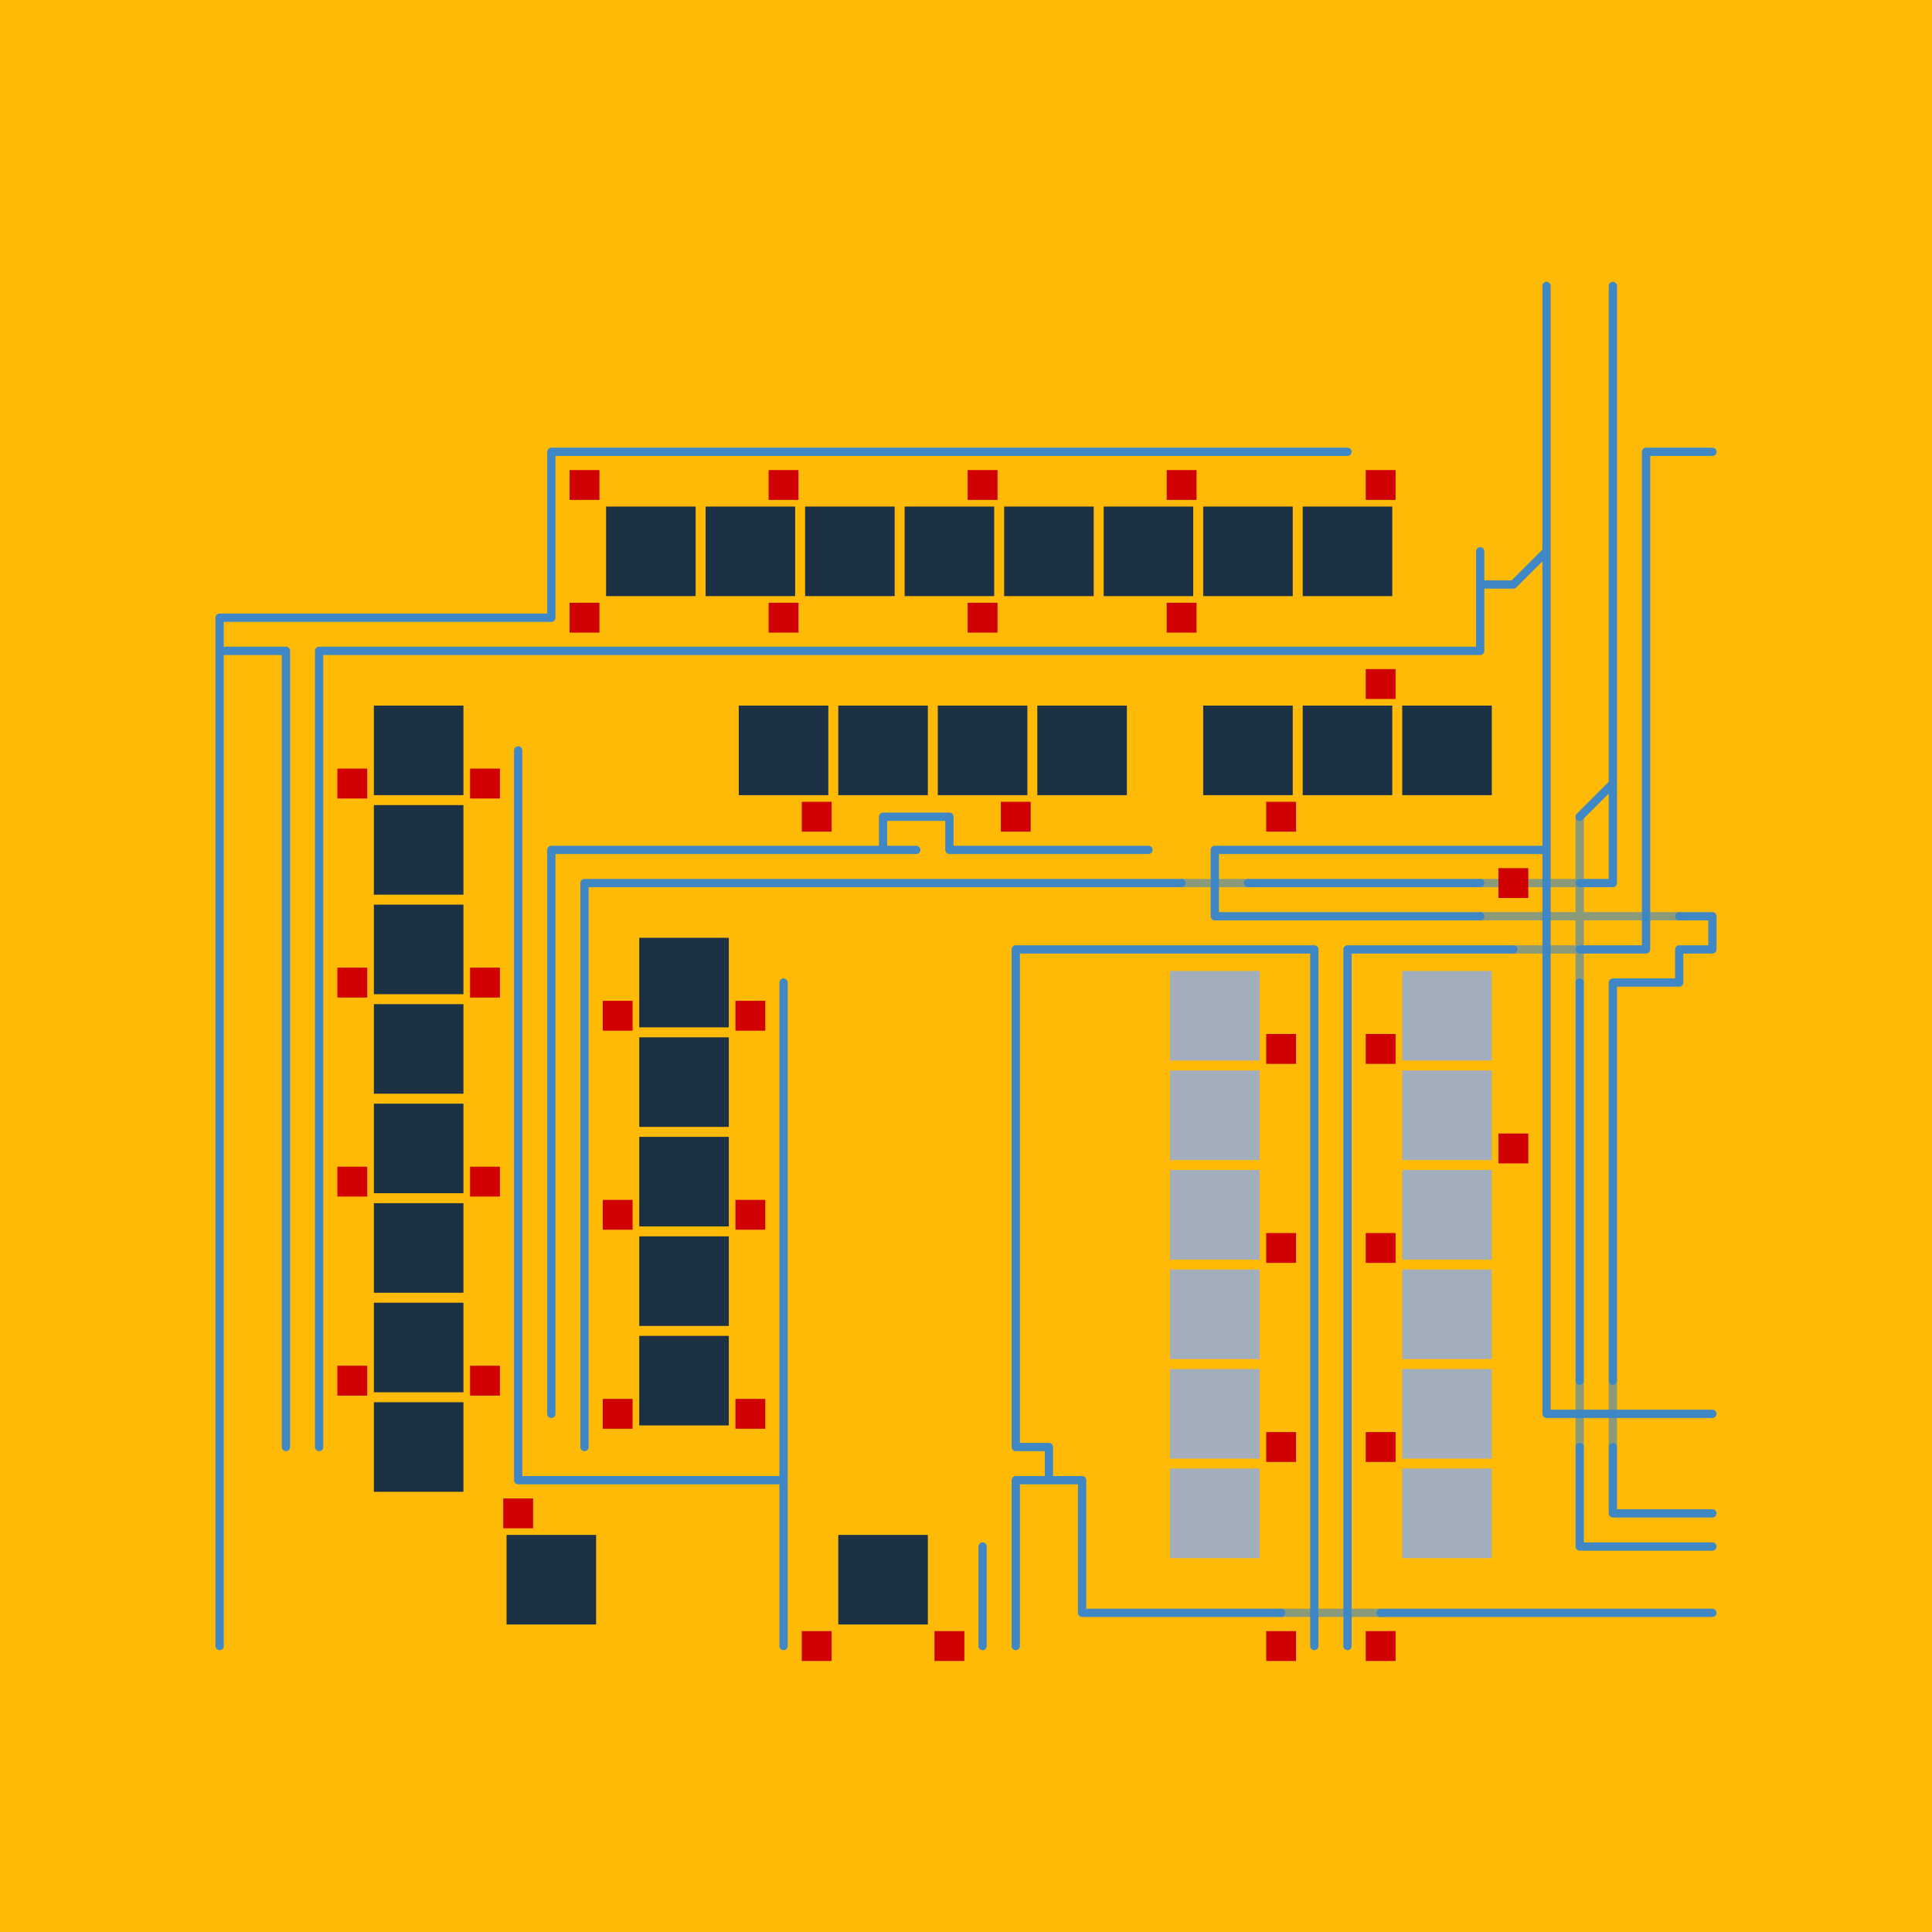
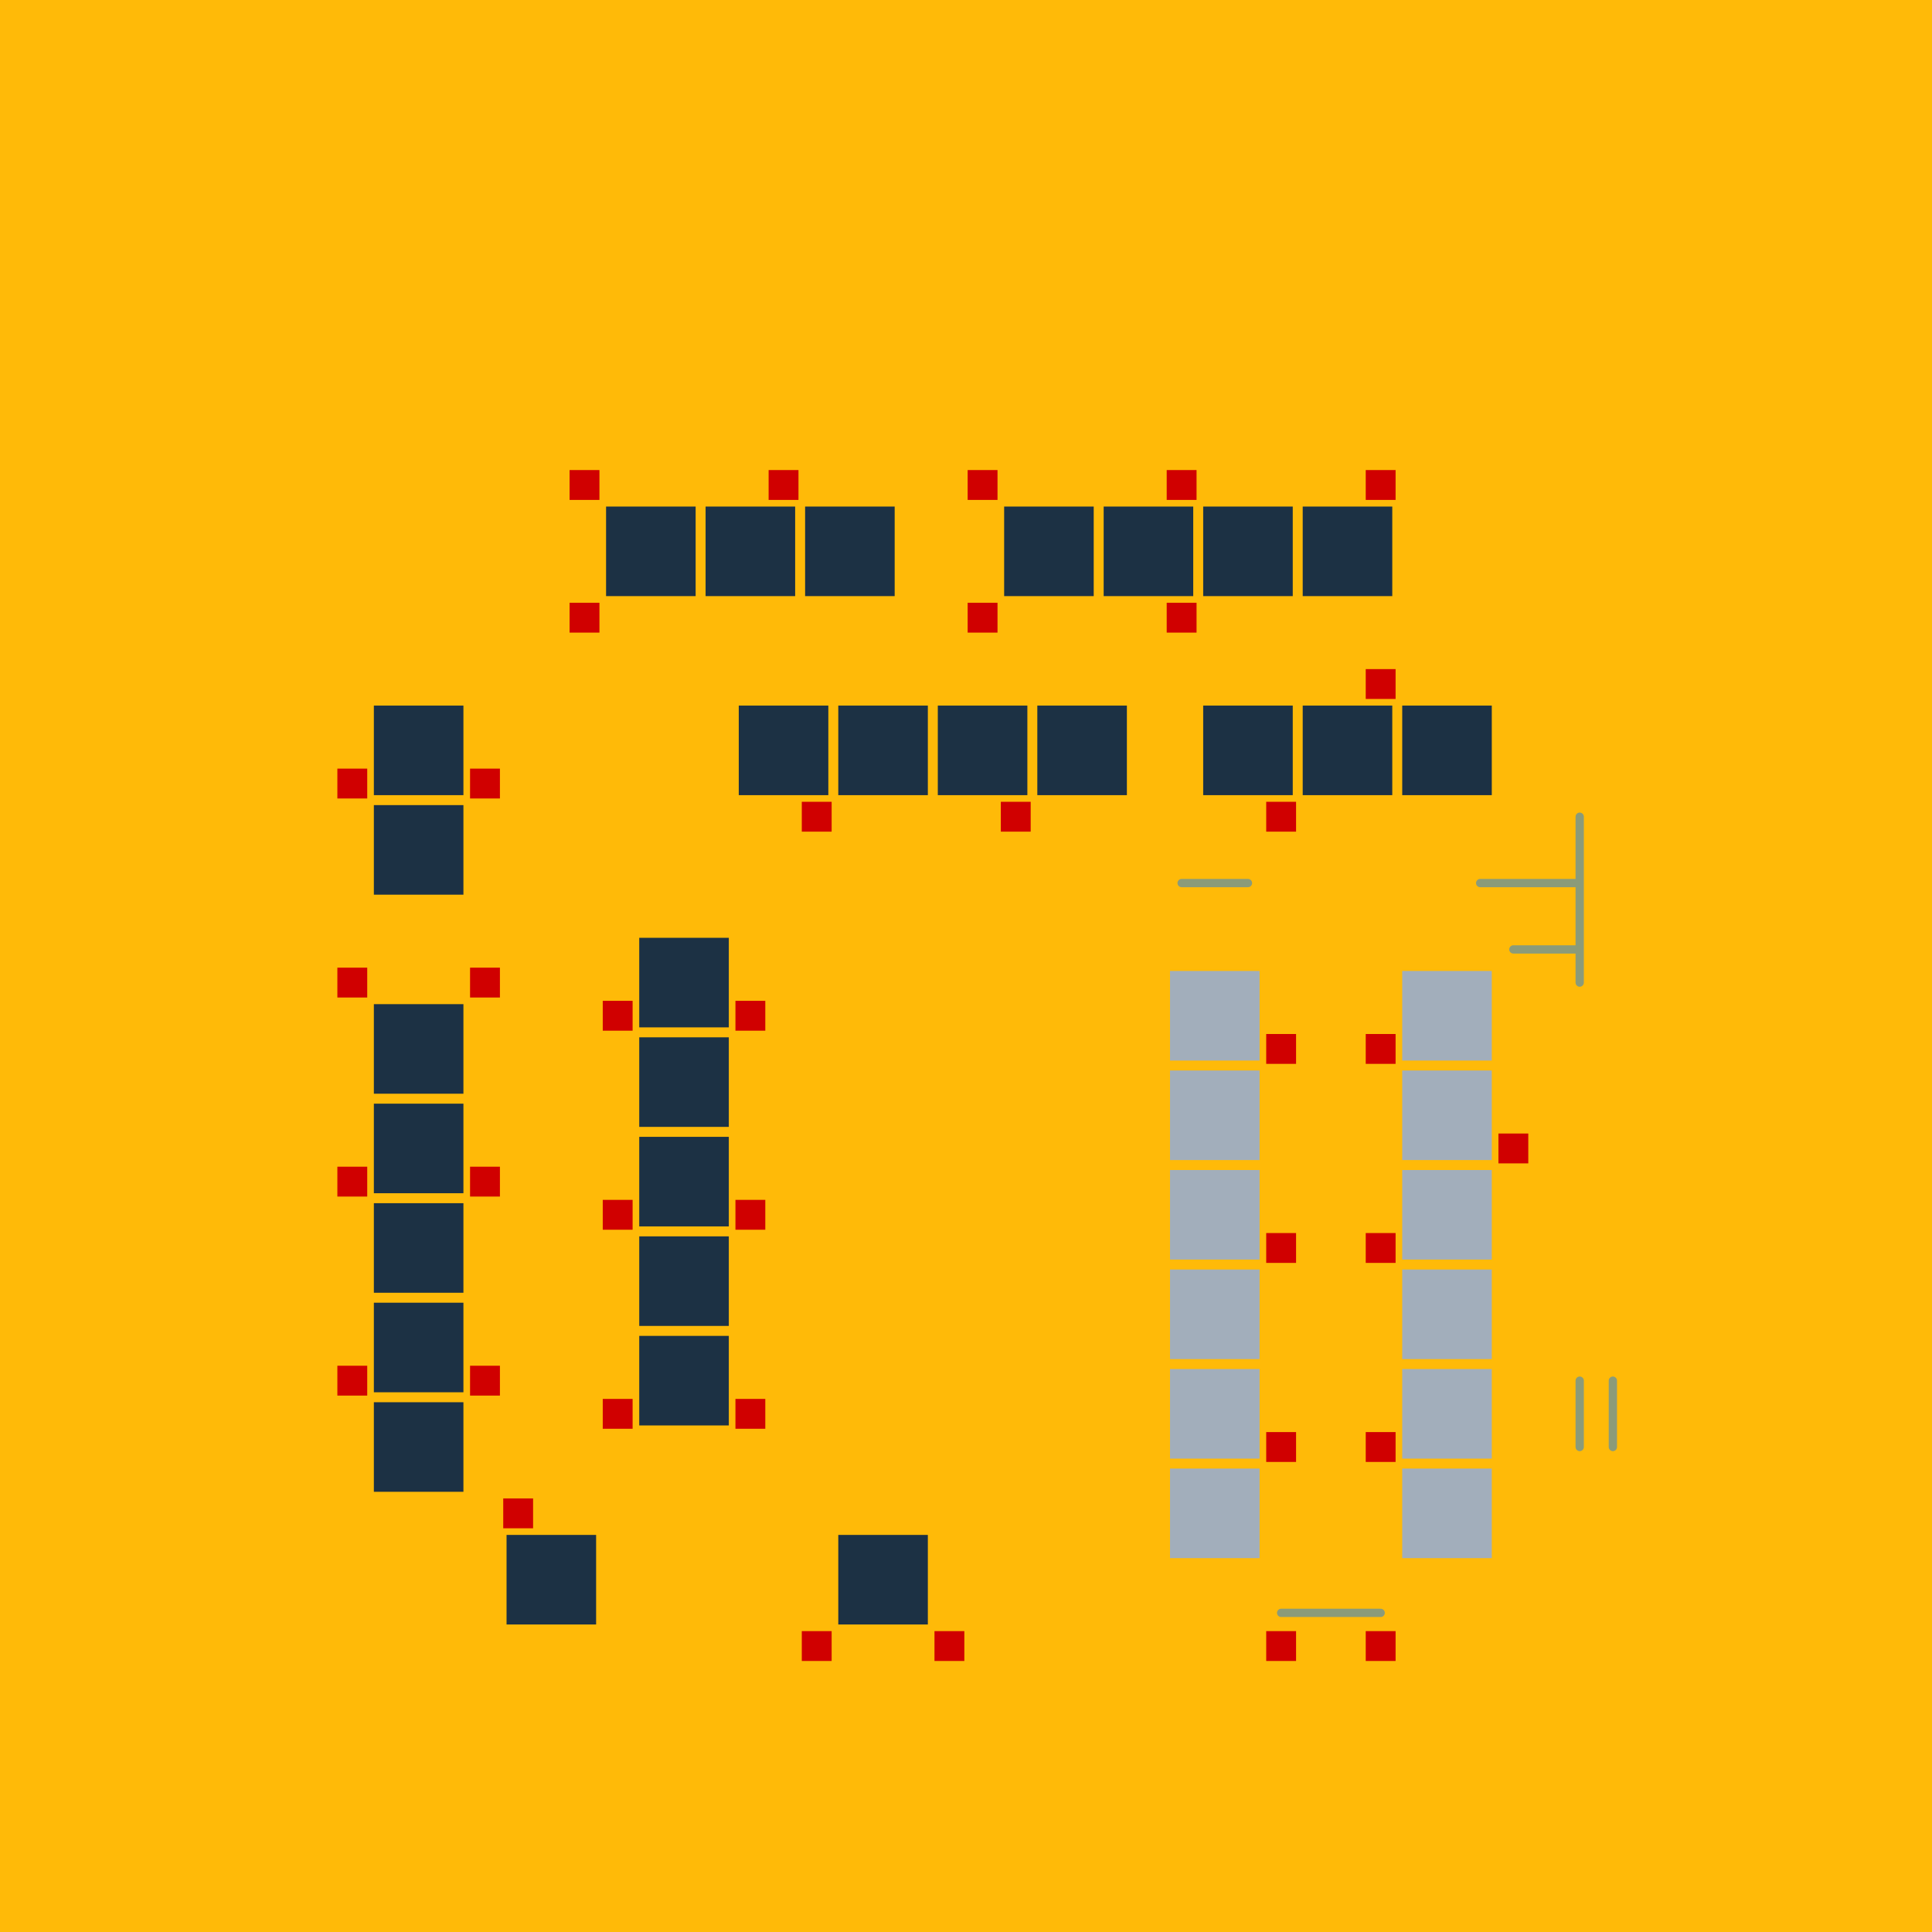
<svg xmlns="http://www.w3.org/2000/svg" baseProfile="tiny" height="500.0mm" version="1.2" viewBox="-3.12, -2.88, 58.24, 53.76" width="500.0mm">
  <rect fill="#ffba08" height="10000" width="10000" x="-100" y="-100" />
  <g fill="none" stroke="#3f88c5" stroke-linecap="round" stroke-width="0.25">
-     <path d="M43.5 3.5 43.5 4.5M43.5 4.5 43.5 5.5M45.5 4.5 45.5 5.5M45.5 3.5 45.5 4.5M43.5 5.5 43.5 6.5M43.5 6.5 43.5 7.5M45.5 6.5 45.5 7.5M45.5 5.5 45.5 6.5M13.5 8.5 13.5 9.5M14.5 8.5 13.5 8.5M15.5 8.5 14.5 8.5M16.5 8.5 15.5 8.5M17.5 8.5 16.5 8.5M18.5 8.5 17.5 8.5M19.5 8.5 18.5 8.5M20.5 8.5 19.5 8.5M21.5 8.5 20.5 8.5M22.5 8.5 21.5 8.5M23.5 8.5 22.5 8.5M24.5 8.5 23.5 8.5M25.5 8.5 24.5 8.5M26.5 8.5 25.5 8.5M27.5 8.5 26.5 8.5M28.5 8.5 27.5 8.5M29.5 8.5 28.5 8.5M30.5 8.5 29.5 8.5M31.5 8.5 30.5 8.5M32.5 8.5 31.5 8.5M33.5 8.5 32.5 8.5M34.5 8.5 33.5 8.5M35.5 8.5 34.5 8.5M36.5 8.5 35.5 8.5M37.5 8.5 36.5 8.5M43.5 7.5 43.5 8.5M43.5 8.5 43.5 9.5M45.5 8.5 45.5 9.5M45.5 7.5 45.5 8.5M46.5 8.5 46.5 9.5M47.5 8.5 46.5 8.5M48.5 8.5 47.5 8.5M13.5 10.5 13.5 11.5M13.5 9.5 13.5 10.5M43.5 9.5 43.5 10.5M45.5 10.5 45.5 11.5M45.5 9.5 45.5 10.5M46.5 10.5 46.5 11.5M46.5 9.5 46.5 10.5M13.5 12.5 13.5 13.5M13.5 11.5 13.5 12.5M41.5 12.5 41.5 13.5M41.5 11.5 41.5 12.5M42.5 12.5 41.5 12.5M43.5 12.5 43.5 13.5M46.5 12.5 46.5 13.5M46.5 11.5 46.5 12.5M45.5 12.5 45.5 13.5M45.5 11.5 45.5 12.5M4.5 14.5 5.5 14.5M3.5 14.5 4.5 14.5M3.5 13.5 3.5 14.5M4.5 13.5 3.5 13.5M5.5 14.5 5.5 15.5M6.5 14.5 6.5 15.5M5.5 13.5 4.5 13.5M6.5 13.5 5.5 13.5M7.5 14.5 6.5 14.5M8.5 14.5 7.5 14.5M7.5 13.5 6.5 13.5M8.5 13.5 7.5 13.5M9.5 14.5 8.5 14.5M10.5 14.5 9.5 14.5M9.5 13.5 8.5 13.5M10.5 13.5 9.5 13.5M11.5 14.5 10.5 14.5M12.5 14.5 11.5 14.5M11.5 13.5 10.5 13.5M12.5 13.5 11.5 13.5M13.5 14.5 12.5 14.5M14.5 14.5 13.5 14.5M13.5 13.5 12.5 13.5M15.5 14.5 14.5 14.5M16.5 14.5 15.5 14.5M17.5 14.5 16.5 14.5M18.5 14.5 17.5 14.5M19.5 14.5 18.5 14.5M20.5 14.5 19.5 14.5M21.5 14.5 20.5 14.5M22.5 14.5 21.5 14.5M23.5 14.5 22.5 14.5M24.5 14.5 23.5 14.5M25.5 14.5 24.5 14.5M26.5 14.5 25.5 14.5M27.5 14.5 26.5 14.5M28.5 14.5 27.5 14.5M29.5 14.5 28.5 14.5M30.5 14.5 29.5 14.5M31.5 14.5 30.5 14.5M32.5 14.5 31.5 14.5M33.5 14.5 32.5 14.5M34.5 14.5 33.5 14.5M35.5 14.5 34.5 14.5M36.5 14.5 35.5 14.5M38.5 14.5 37.5 14.5M37.5 14.5 36.5 14.5M40.5 14.5 39.5 14.5M39.5 14.5 38.5 14.5M41.5 14.5 40.5 14.5M41.5 13.5 41.5 14.5M43.5 13.5 43.5 14.5M43.5 14.5 43.5 15.5M46.5 14.5 46.5 15.5M46.5 13.5 46.5 14.5M45.5 14.5 45.5 15.5M45.5 13.5 45.5 14.5M3.5 15.5 3.5 14.5M3.5 16.5 3.5 15.5M5.5 15.5 5.5 16.5M5.5 16.5 5.5 17.5M6.5 16.5 6.5 17.5M6.5 15.5 6.5 16.5M43.5 15.5 43.5 16.5M43.5 16.5 43.5 17.5M46.5 16.5 46.5 17.5M46.5 15.5 46.5 16.5M45.5 16.5 45.5 17.5M45.5 15.5 45.5 16.5M3.5 17.5 3.5 16.5M3.5 18.5 3.5 17.5M5.5 17.5 5.5 18.5M5.5 18.5 5.5 19.5M6.5 18.5 6.5 19.5M6.5 17.5 6.5 18.5M12.5 17.5 12.5 18.5M12.5 18.5 12.5 19.5M43.5 17.5 43.5 18.5M43.5 18.5 43.5 19.5M46.5 18.5 46.5 19.5M46.5 17.5 46.5 18.5M3.5 19.5 3.5 18.5M3.5 20.5 3.5 19.5M5.5 19.5 5.5 20.5M6.5 20.5 6.5 21.5M6.5 19.5 6.5 20.5M5.5 20.5 5.5 21.5M12.5 19.5 12.5 20.5M12.5 20.5 12.5 21.5M13.5 20.5 13.5 21.5M14.5 20.5 13.5 20.5M15.5 20.5 14.5 20.5M16.5 20.5 15.5 20.5M17.5 20.5 16.5 20.5M18.5 20.5 17.5 20.5M19.5 20.5 18.5 20.5M20.5 20.5 19.5 20.5M21.5 20.5 20.5 20.5M22.5 20.5 21.5 20.5M23.5 19.5 23.5 20.5M24.5 19.5 23.5 19.5M23.5 20.5 22.5 20.5M24.5 20.5 23.5 20.5M25.5 19.5 24.5 19.5M25.5 20.5 25.5 19.5M26.5 20.5 25.5 20.5M27.5 20.5 26.5 20.5M28.5 20.5 27.5 20.5M29.5 20.5 28.5 20.5M30.5 20.5 29.5 20.5M31.5 20.5 30.5 20.5M33.5 20.5 33.5 21.5M34.5 20.5 33.5 20.5M35.5 20.5 34.5 20.5M36.5 20.5 35.5 20.5M37.5 20.5 36.5 20.5M38.5 20.5 37.5 20.5M40.5 20.5 39.5 20.5M39.5 20.5 38.5 20.5M41.5 20.5 40.5 20.5M42.5 20.5 41.5 20.5M43.5 20.5 42.5 20.5M43.5 19.5 43.5 20.5M46.5 20.5 46.5 21.5M46.5 19.5 46.5 20.5M45.5 20.5 45.5 21.5M45.5 19.5 45.5 20.5M3.5 22.5 3.5 21.5M3.5 21.5 3.5 20.5M6.5 22.5 6.5 23.5M6.5 21.5 6.5 22.5M5.5 22.5 5.5 23.5M5.5 21.5 5.5 22.5M12.5 22.5 12.5 23.5M12.5 21.5 12.5 22.5M14.5 22.5 14.5 23.5M14.5 21.5 14.5 22.5M13.5 22.5 13.5 23.5M13.5 21.5 13.5 22.5M15.5 21.5 14.5 21.5M16.5 21.5 15.5 21.5M17.5 21.5 16.5 21.5M18.5 21.5 17.5 21.5M19.5 21.5 18.5 21.5M20.5 21.5 19.5 21.5M21.5 21.5 20.5 21.5M22.5 21.5 21.5 21.5M23.5 21.5 22.5 21.5M24.5 21.5 23.5 21.5M25.5 21.5 24.5 21.5M26.5 21.5 25.5 21.5M27.5 21.5 26.5 21.5M28.5 21.5 27.5 21.5M29.5 21.5 28.5 21.5M30.5 21.5 29.5 21.5M32.5 21.5 31.5 21.5M31.5 21.5 30.5 21.5M34.5 22.5 35.5 22.5M33.5 22.5 34.5 22.5M33.5 21.5 33.5 22.5M36.5 22.5 37.5 22.5M35.5 22.5 36.5 22.5M35.5 21.5 34.5 21.5M36.5 21.5 35.5 21.5M38.5 22.5 39.5 22.5M37.5 22.5 38.5 22.5M37.5 21.5 36.5 21.5M38.5 21.5 37.5 21.5M40.5 22.5 41.5 22.5M39.5 22.5 40.5 22.5M39.5 21.5 38.5 21.5M40.5 21.5 39.5 21.5M41.5 21.5 40.5 21.5M43.5 21.5 43.5 20.5M43.5 22.5 43.5 21.5M46.5 22.5 46.5 23.5M46.5 21.5 46.5 22.5M45.5 21.5 44.5 21.5M48.5 22.5 48.5 23.5M47.5 22.5 48.5 22.5M3.5 23.5 3.5 22.5M3.5 24.5 3.5 23.5M6.5 24.5 6.5 25.5M6.5 23.5 6.5 24.5M5.5 24.5 5.5 25.5M5.5 23.5 5.5 24.5M12.5 24.5 12.5 25.5M12.5 23.5 12.5 24.5M14.5 24.5 14.5 25.5M14.5 23.5 14.5 24.5M13.5 24.5 13.5 25.5M13.5 23.5 13.5 24.5M20.5 24.5 20.5 25.5M28.5 23.5 29.5 23.5M27.5 23.5 28.5 23.5M27.5 24.5 27.5 23.5M30.5 23.5 31.5 23.5M29.5 23.5 30.5 23.5M32.5 23.5 33.5 23.5M31.5 23.5 32.5 23.5M34.5 23.5 35.5 23.5M33.5 23.5 34.5 23.5M36.5 24.5 36.5 25.5M36.5 23.5 36.5 24.5M35.5 23.5 36.5 23.5M37.5 24.5 37.5 25.5M37.5 23.5 37.5 24.5M38.5 23.5 37.5 23.5M39.5 23.5 38.5 23.5M40.5 23.5 39.5 23.5M41.5 23.5 40.5 23.5M42.5 23.5 41.5 23.5M44.5 24.5 44.5 25.5M43.5 23.5 43.5 22.5M43.5 24.5 43.5 23.5M45.5 24.5 45.5 25.5M46.5 24.5 45.5 24.5M45.5 23.5 44.5 23.5M46.5 23.5 45.5 23.5M47.5 24.5 46.5 24.5M47.5 23.5 47.5 24.5M48.5 23.5 47.5 23.5M3.5 25.5 3.5 24.5M3.5 26.5 3.5 25.5M6.5 26.5 6.5 27.5M6.5 25.5 6.5 26.5M5.5 26.5 5.5 27.5M5.5 25.5 5.5 26.5M12.5 26.5 12.5 27.5M12.5 25.5 12.5 26.5M14.5 26.5 14.5 27.5M14.5 25.5 14.5 26.5M13.5 26.5 13.5 27.5M13.5 25.5 13.5 26.5M20.5 26.5 20.5 27.5M20.5 25.5 20.5 26.5M27.5 25.5 27.5 24.5M27.5 26.5 27.5 25.5M36.5 26.5 36.5 27.5M36.5 25.5 36.5 26.5M37.5 26.5 37.5 27.5M37.5 25.5 37.5 26.5M44.5 26.5 44.5 27.5M44.5 25.5 44.5 26.5M43.5 25.5 43.5 24.5M43.5 26.5 43.5 25.5M45.5 26.5 45.5 27.5M45.5 25.5 45.5 26.5M3.5 27.5 3.5 26.5M3.5 28.5 3.5 27.5M5.5 28.5 5.5 29.5M5.5 27.5 5.5 28.5M6.5 28.5 6.5 29.5M6.5 27.5 6.5 28.5M12.5 28.5 12.5 29.5M12.5 27.5 12.5 28.5M14.5 28.5 14.5 29.5M14.5 27.5 14.5 28.5M13.5 28.5 13.5 29.5M13.5 27.5 13.5 28.5M20.5 28.5 20.5 29.5M20.5 27.5 20.5 28.5M27.5 27.5 27.5 26.5M27.5 28.5 27.5 27.5M36.5 28.5 36.5 29.5M36.5 27.5 36.5 28.5M37.5 28.5 37.5 29.5M37.5 27.5 37.5 28.5M44.5 28.5 44.5 29.5M44.5 27.5 44.5 28.5M43.5 27.5 43.5 26.5M43.5 28.5 43.5 27.5M45.5 28.5 45.5 29.5M45.5 27.5 45.5 28.5M3.5 29.5 3.5 28.5M3.5 30.5 3.5 29.5M5.5 30.5 5.5 31.5M5.5 29.5 5.5 30.5M6.5 30.5 6.5 31.5M6.5 29.5 6.5 30.5M12.5 30.5 12.5 31.5M12.5 29.5 12.5 30.5M14.5 30.5 14.5 31.5M13.5 30.5 13.5 31.5M14.5 29.5 14.5 30.5M13.5 29.5 13.5 30.5M20.5 30.5 20.5 31.5M20.5 29.5 20.5 30.5M27.5 29.5 27.5 28.5M27.5 30.5 27.5 29.5M36.5 30.5 36.5 31.5M36.5 29.5 36.5 30.5M37.5 30.5 37.5 31.5M37.5 29.5 37.5 30.5M44.5 30.5 44.5 31.5M44.5 29.5 44.5 30.5M43.5 29.5 43.5 28.5M43.5 30.5 43.5 29.5M45.5 30.5 45.5 31.5M45.5 29.5 45.5 30.5M3.5 31.5 3.5 30.5M3.5 32.5 3.5 31.5M5.5 32.5 5.5 33.5M5.5 31.5 5.5 32.5M6.5 32.5 6.5 33.5M6.5 31.5 6.5 32.5M12.5 32.5 12.5 33.5M12.5 31.5 12.5 32.5M14.5 32.5 14.5 33.5M14.5 31.5 14.5 32.5M13.5 32.5 13.5 33.5M13.5 31.5 13.5 32.5M20.5 32.5 20.5 33.5M20.5 31.5 20.5 32.5M27.5 31.5 27.5 30.5M27.5 32.5 27.5 31.5M36.5 32.5 36.5 33.5M36.5 31.5 36.5 32.5M37.5 32.5 37.5 33.5M37.5 31.5 37.5 32.5M44.5 32.5 44.5 33.5M44.5 31.5 44.5 32.5M43.5 31.5 43.5 30.5M43.5 32.5 43.5 31.5M45.5 32.5 45.5 33.5M45.5 31.5 45.5 32.5M3.5 33.5 3.5 32.5M3.5 34.5 3.5 33.5M5.5 34.5 5.5 35.5M5.5 33.5 5.5 34.5M6.5 34.5 6.5 35.5M6.5 33.5 6.5 34.5M12.5 34.5 12.5 35.5M12.5 33.5 12.5 34.5M14.5 34.5 14.5 35.5M14.5 33.5 14.5 34.5M13.5 34.5 13.5 35.5M13.5 33.5 13.5 34.5M20.5 34.5 20.5 35.5M20.5 33.5 20.5 34.5M27.5 33.5 27.5 32.5M27.5 34.5 27.5 33.5M36.5 34.5 36.5 35.5M36.5 33.5 36.5 34.5M37.5 34.5 37.5 35.5M37.5 33.5 37.5 34.5M44.5 34.5 44.5 35.5M44.5 33.5 44.5 34.5M43.5 33.5 43.5 32.5M43.5 34.5 43.5 33.5M45.5 34.5 45.5 35.5M45.5 33.5 45.5 34.5M3.5 35.5 3.5 34.5M3.5 36.5 3.5 35.5M5.5 36.5 5.5 37.5M5.5 35.5 5.5 36.5M6.5 36.5 6.5 37.5M6.5 35.5 6.5 36.5M12.5 36.5 12.5 37.5M12.5 35.5 12.5 36.5M14.5 36.5 14.5 37.5M14.5 35.5 14.5 36.5M13.5 36.5 13.5 37.5M13.5 35.5 13.5 36.5M20.5 36.5 20.5 37.5M20.5 35.5 20.5 36.5M27.5 35.5 27.5 34.5M27.5 36.5 27.5 35.5M36.5 35.5 36.5 36.5M36.5 36.5 36.5 37.5M37.5 36.5 37.5 37.5M37.5 35.5 37.5 36.5M44.5 35.5 44.5 36.5M43.5 35.5 43.5 34.5M43.5 36.5 43.5 35.5M45.5 35.5 45.5 36.5M3.5 38.5 3.5 37.5M3.5 37.5 3.5 36.5M5.5 37.5 5.5 38.5M6.5 37.5 6.5 38.5M12.5 38.5 12.5 39.5M12.5 37.5 12.5 38.5M14.5 37.5 14.5 38.5M20.5 38.5 20.5 39.5M20.5 37.5 20.5 38.5M28.5 38.5 27.5 38.5M27.5 37.5 27.5 36.5M27.5 38.5 27.5 37.5M36.5 37.5 36.5 38.5M36.5 38.5 36.5 39.5M37.5 38.5 37.5 39.5M37.5 37.5 37.5 38.5M44.5 38.5 44.5 39.5M43.5 37.5 43.5 36.5M44.5 37.5 43.5 37.5M45.5 38.5 45.5 39.5M45.5 37.5 44.5 37.5M46.5 37.5 45.5 37.5M47.5 37.5 46.5 37.5M48.5 37.5 47.5 37.5M3.5 40.5 3.5 39.5M3.5 39.5 3.5 38.5M12.5 39.5 13.5 39.5M14.5 39.5 15.5 39.5M13.5 39.5 14.5 39.5M15.5 39.5 16.5 39.5M16.5 39.5 17.5 39.5M18.5 39.5 19.5 39.5M17.5 39.5 18.5 39.5M19.5 39.5 20.5 39.5M20.5 40.5 20.5 41.5M20.5 39.5 20.5 40.5M28.5 39.5 28.5 38.5M27.5 39.5 28.5 39.5M27.5 40.5 27.5 39.5M29.5 39.5 28.5 39.5M29.5 40.5 29.5 39.5M36.5 39.5 36.5 40.5M36.5 40.5 36.5 41.5M37.5 40.5 37.5 41.5M37.5 39.5 37.5 40.5M44.5 40.5 44.5 41.5M44.5 39.5 44.5 40.5M46.5 40.5 47.5 40.5M45.5 40.5 46.5 40.5M45.5 39.5 45.5 40.5M47.5 40.5 48.5 40.5M3.5 42.5 3.5 41.5M3.5 41.5 3.5 40.5M20.5 42.5 20.5 43.5M20.5 41.5 20.5 42.5M26.5 42.5 26.5 41.5M27.5 42.5 27.5 41.5M27.5 41.5 27.5 40.5M29.5 41.5 29.5 40.5M29.5 42.5 29.5 41.5M36.5 41.5 36.5 42.5M36.5 42.5 36.5 43.5M37.5 42.5 37.5 43.5M37.5 41.5 37.5 42.5M44.5 41.5 45.5 41.5M46.5 41.5 47.5 41.5M45.5 41.5 46.5 41.5M47.5 41.5 48.5 41.5M3.5 44.5 3.5 43.5M3.5 43.5 3.5 42.5M20.5 43.5 20.5 44.5M26.5 43.5 26.5 42.5M26.5 44.5 26.5 43.5M27.5 44.5 27.5 43.5M27.5 43.5 27.5 42.5M29.5 43.5 29.5 42.5M30.5 43.5 29.5 43.5M31.5 43.5 30.5 43.5M32.5 43.5 31.5 43.5M33.5 43.5 32.5 43.5M34.5 43.5 33.5 43.5M35.5 43.5 34.5 43.5M36.5 43.5 36.5 44.5M37.5 43.5 37.5 44.5M39.5 43.5 38.5 43.5M40.5 43.5 39.5 43.5M41.5 43.5 40.5 43.5M42.5 43.5 41.5 43.5M43.5 43.5 42.5 43.5M44.5 43.5 43.5 43.5M45.5 43.5 44.5 43.5M46.5 43.5 45.5 43.5M47.5 43.5 46.5 43.5M48.5 43.5 47.5 43.5M43.5 11.5 43.5 12.5M43.5 10.5 43.5 11.5M43.5 11.5 42.5 12.5M45.5 18.5 45.5 19.5M45.5 17.5 45.5 18.5M45.5 18.5 44.5 19.5" />
-     <path stroke-opacity="0.6" d="M44.5 19.5 44.5 24.5M34.5 21.5 32.5 21.5M41.5 22.5 47.5 22.5M44.5 21.5 41.5 21.5M44.5 23.5 42.5 23.5M44.5 36.5 44.5 38.5M45.5 36.5 45.5 38.5M38.5 43.5 35.5 43.5" />
+     <path stroke-opacity="0.6" d="M44.5 19.5 44.5 24.5M34.5 21.5 32.5 21.5M44.5 21.5 41.5 21.5M44.5 23.5 42.5 23.5M44.5 36.5 44.5 38.5M45.5 36.5 45.5 38.5M38.5 43.5 35.5 43.5" />
    <g fill="#1c3144" stroke="none">
      <rect height="2.7" width="2.7" x="15.15" y="10.15" />
      <rect height="2.7" width="2.7" x="18.15" y="10.15" />
      <rect height="2.7" width="2.7" x="21.15" y="10.15" />
-       <rect height="2.7" width="2.7" x="24.15" y="10.15" />
      <rect height="2.7" width="2.7" x="27.15" y="10.15" />
      <rect height="2.7" width="2.7" x="30.15" y="10.15" />
      <rect height="2.7" width="2.7" x="33.15" y="10.15" />
      <rect height="2.7" width="2.7" x="36.15" y="10.15" />
      <rect height="2.7" width="2.7" x="8.15" y="16.15" />
      <rect height="2.7" width="2.7" x="19.15" y="16.15" />
      <rect height="2.7" width="2.7" x="22.15" y="16.15" />
      <rect height="2.7" width="2.7" x="25.15" y="16.15" />
      <rect height="2.7" width="2.7" x="28.15" y="16.15" />
      <rect height="2.7" width="2.7" x="33.15" y="16.15" />
      <rect height="2.7" width="2.7" x="36.15" y="16.15" />
      <rect height="2.7" width="2.7" x="39.15" y="16.15" />
      <rect height="2.7" width="2.7" x="8.15" y="19.15" />
-       <rect height="2.7" width="2.7" x="8.15" y="22.15" />
      <rect height="2.7" width="2.7" x="16.15" y="23.15" />
      <rect height="2.7" width="2.7" x="8.15" y="25.15" />
      <rect height="2.7" width="2.7" x="16.15" y="26.15" />
      <rect height="2.7" width="2.7" x="8.15" y="28.15" />
      <rect height="2.7" width="2.7" x="16.15" y="29.15" />
      <rect height="2.7" width="2.7" x="8.15" y="31.15" />
      <rect height="2.7" width="2.7" x="16.15" y="32.15" />
      <rect height="2.7" width="2.7" x="8.15" y="34.15" />
      <rect height="2.7" width="2.7" x="16.15" y="35.15" />
      <rect height="2.7" width="2.7" x="8.15" y="37.15" />
      <rect height="2.7" width="2.7" x="12.15" y="41.15" />
      <rect height="2.7" width="2.7" x="22.15" y="41.15" />
    </g>
    <g fill="#a2aebb" stroke="none">
      <rect height="2.7" width="2.7" x="32.15" y="24.15" />
      <rect height="2.7" width="2.7" x="39.15" y="24.15" />
      <rect height="2.7" width="2.7" x="32.15" y="27.15" />
      <rect height="2.7" width="2.7" x="39.15" y="27.15" />
      <rect height="2.7" width="2.7" x="32.15" y="30.15" />
      <rect height="2.7" width="2.7" x="39.15" y="30.15" />
      <rect height="2.7" width="2.7" x="32.15" y="33.15" />
      <rect height="2.7" width="2.7" x="39.15" y="33.15" />
      <rect height="2.7" width="2.7" x="32.15" y="36.15" />
      <rect height="2.7" width="2.7" x="39.15" y="36.15" />
      <rect height="2.7" width="2.7" x="32.15" y="39.15" />
      <rect height="2.7" width="2.7" x="39.15" y="39.15" />
    </g>
    <g fill="#d00000" stroke="none">
      <rect height="0.9" width="0.9" x="14.05" y="9.05" />
      <rect height="0.9" width="0.9" x="20.05" y="9.05" />
      <rect height="0.9" width="0.9" x="26.05" y="9.05" />
      <rect height="0.9" width="0.9" x="32.05" y="9.05" />
      <rect height="0.9" width="0.9" x="38.05" y="9.05" />
      <rect height="0.9" width="0.9" x="14.05" y="13.05" />
-       <rect height="0.9" width="0.9" x="20.05" y="13.05" />
      <rect height="0.9" width="0.9" x="26.05" y="13.05" />
      <rect height="0.9" width="0.9" x="32.05" y="13.05" />
      <rect height="0.9" width="0.9" x="38.05" y="15.05" />
      <rect height="0.9" width="0.9" x="7.05" y="18.05" />
      <rect height="0.9" width="0.9" x="11.05" y="18.05" />
      <rect height="0.9" width="0.9" x="21.05" y="19.05" />
      <rect height="0.9" width="0.9" x="27.05" y="19.05" />
      <rect height="0.9" width="0.9" x="35.05" y="19.05" />
-       <rect height="0.9" width="0.9" x="42.05" y="21.05" />
      <rect height="0.9" width="0.9" x="7.05" y="24.05" />
      <rect height="0.9" width="0.9" x="11.05" y="24.05" />
      <rect height="0.9" width="0.9" x="15.05" y="25.05" />
      <rect height="0.9" width="0.9" x="19.05" y="25.05" />
      <rect height="0.9" width="0.9" x="35.05" y="26.05" />
      <rect height="0.9" width="0.9" x="38.05" y="26.05" />
      <rect height="0.9" width="0.9" x="7.05" y="30.05" />
      <rect height="0.9" width="0.9" x="11.05" y="30.05" />
      <rect height="0.9" width="0.9" x="42.05" y="29.05" />
      <rect height="0.9" width="0.9" x="15.05" y="31.05" />
      <rect height="0.9" width="0.9" x="19.05" y="31.05" />
      <rect height="0.9" width="0.9" x="35.05" y="32.05" />
      <rect height="0.9" width="0.9" x="38.05" y="32.05" />
      <rect height="0.9" width="0.9" x="7.05" y="36.05" />
      <rect height="0.9" width="0.9" x="11.05" y="36.05" />
      <rect height="0.9" width="0.9" x="15.05" y="37.05" />
      <rect height="0.9" width="0.9" x="19.05" y="37.05" />
      <rect height="0.9" width="0.9" x="35.05" y="38.05" />
      <rect height="0.9" width="0.9" x="38.05" y="38.05" />
      <rect height="0.9" width="0.9" x="12.05" y="40.05" />
      <rect height="0.9" width="0.9" x="21.05" y="44.05" />
      <rect height="0.9" width="0.9" x="25.05" y="44.05" />
      <rect height="0.9" width="0.9" x="35.05" y="44.05" />
      <rect height="0.9" width="0.9" x="38.05" y="44.05" />
    </g>
  </g>
</svg>